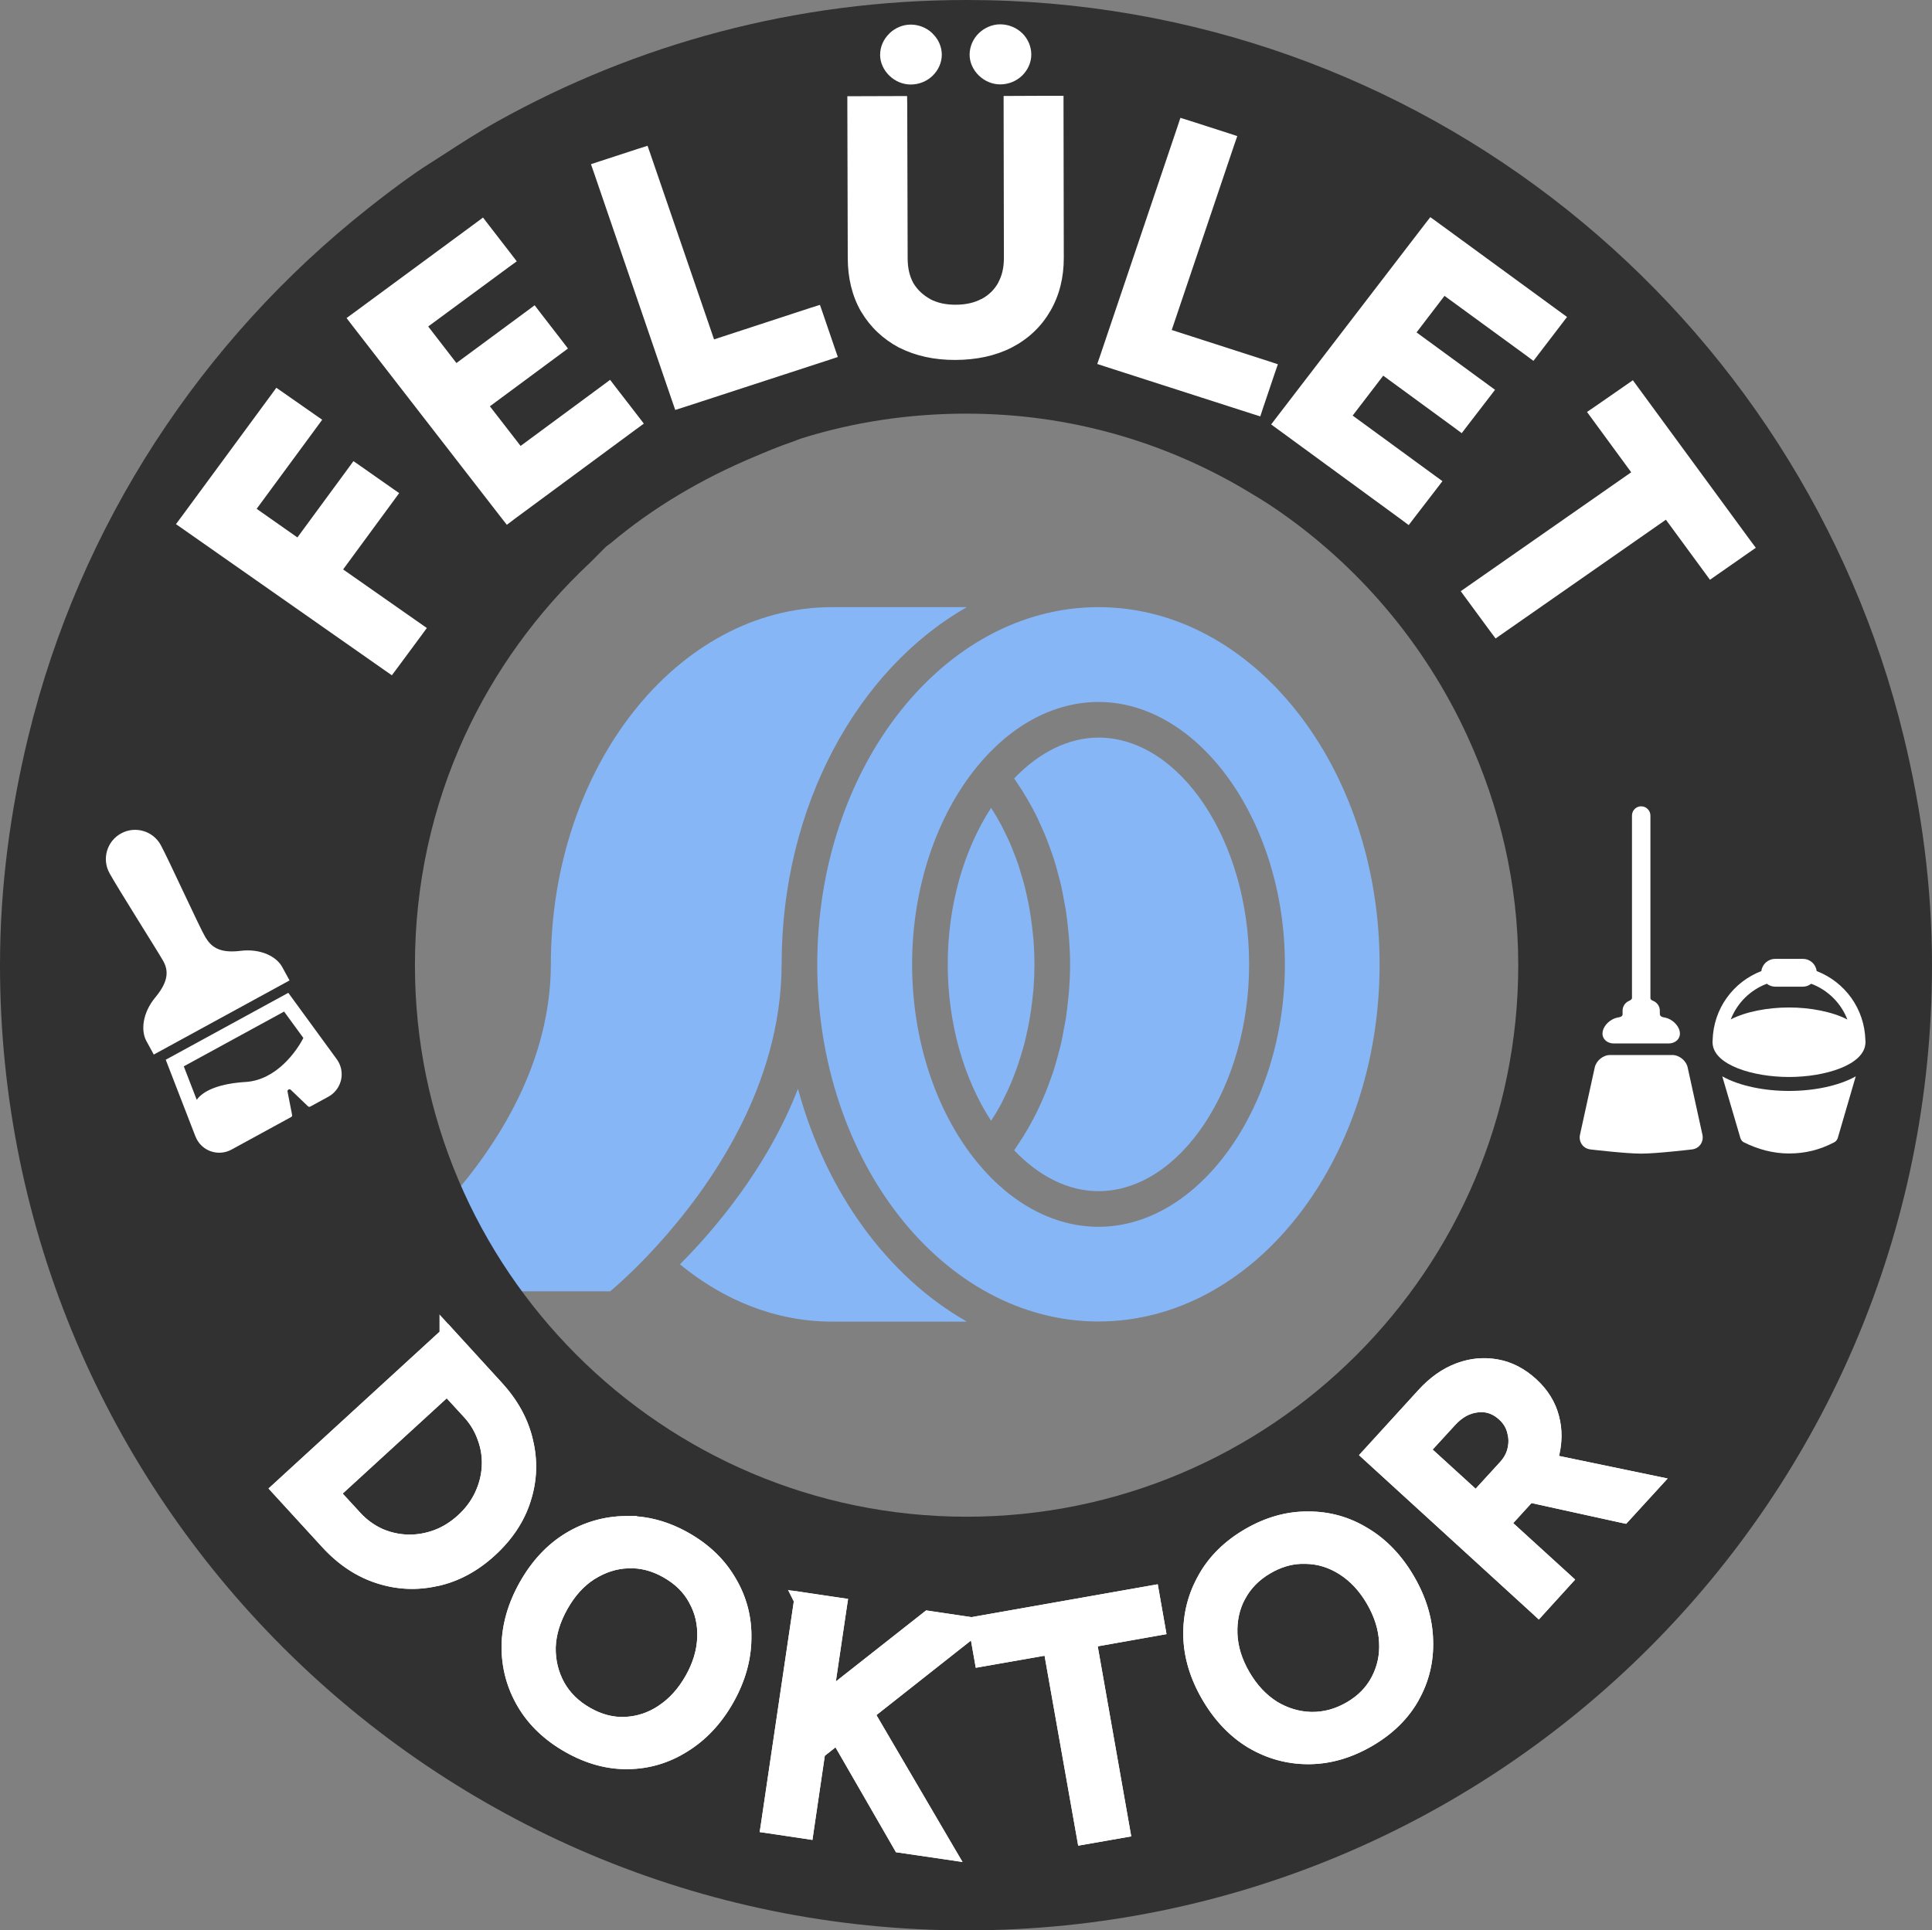
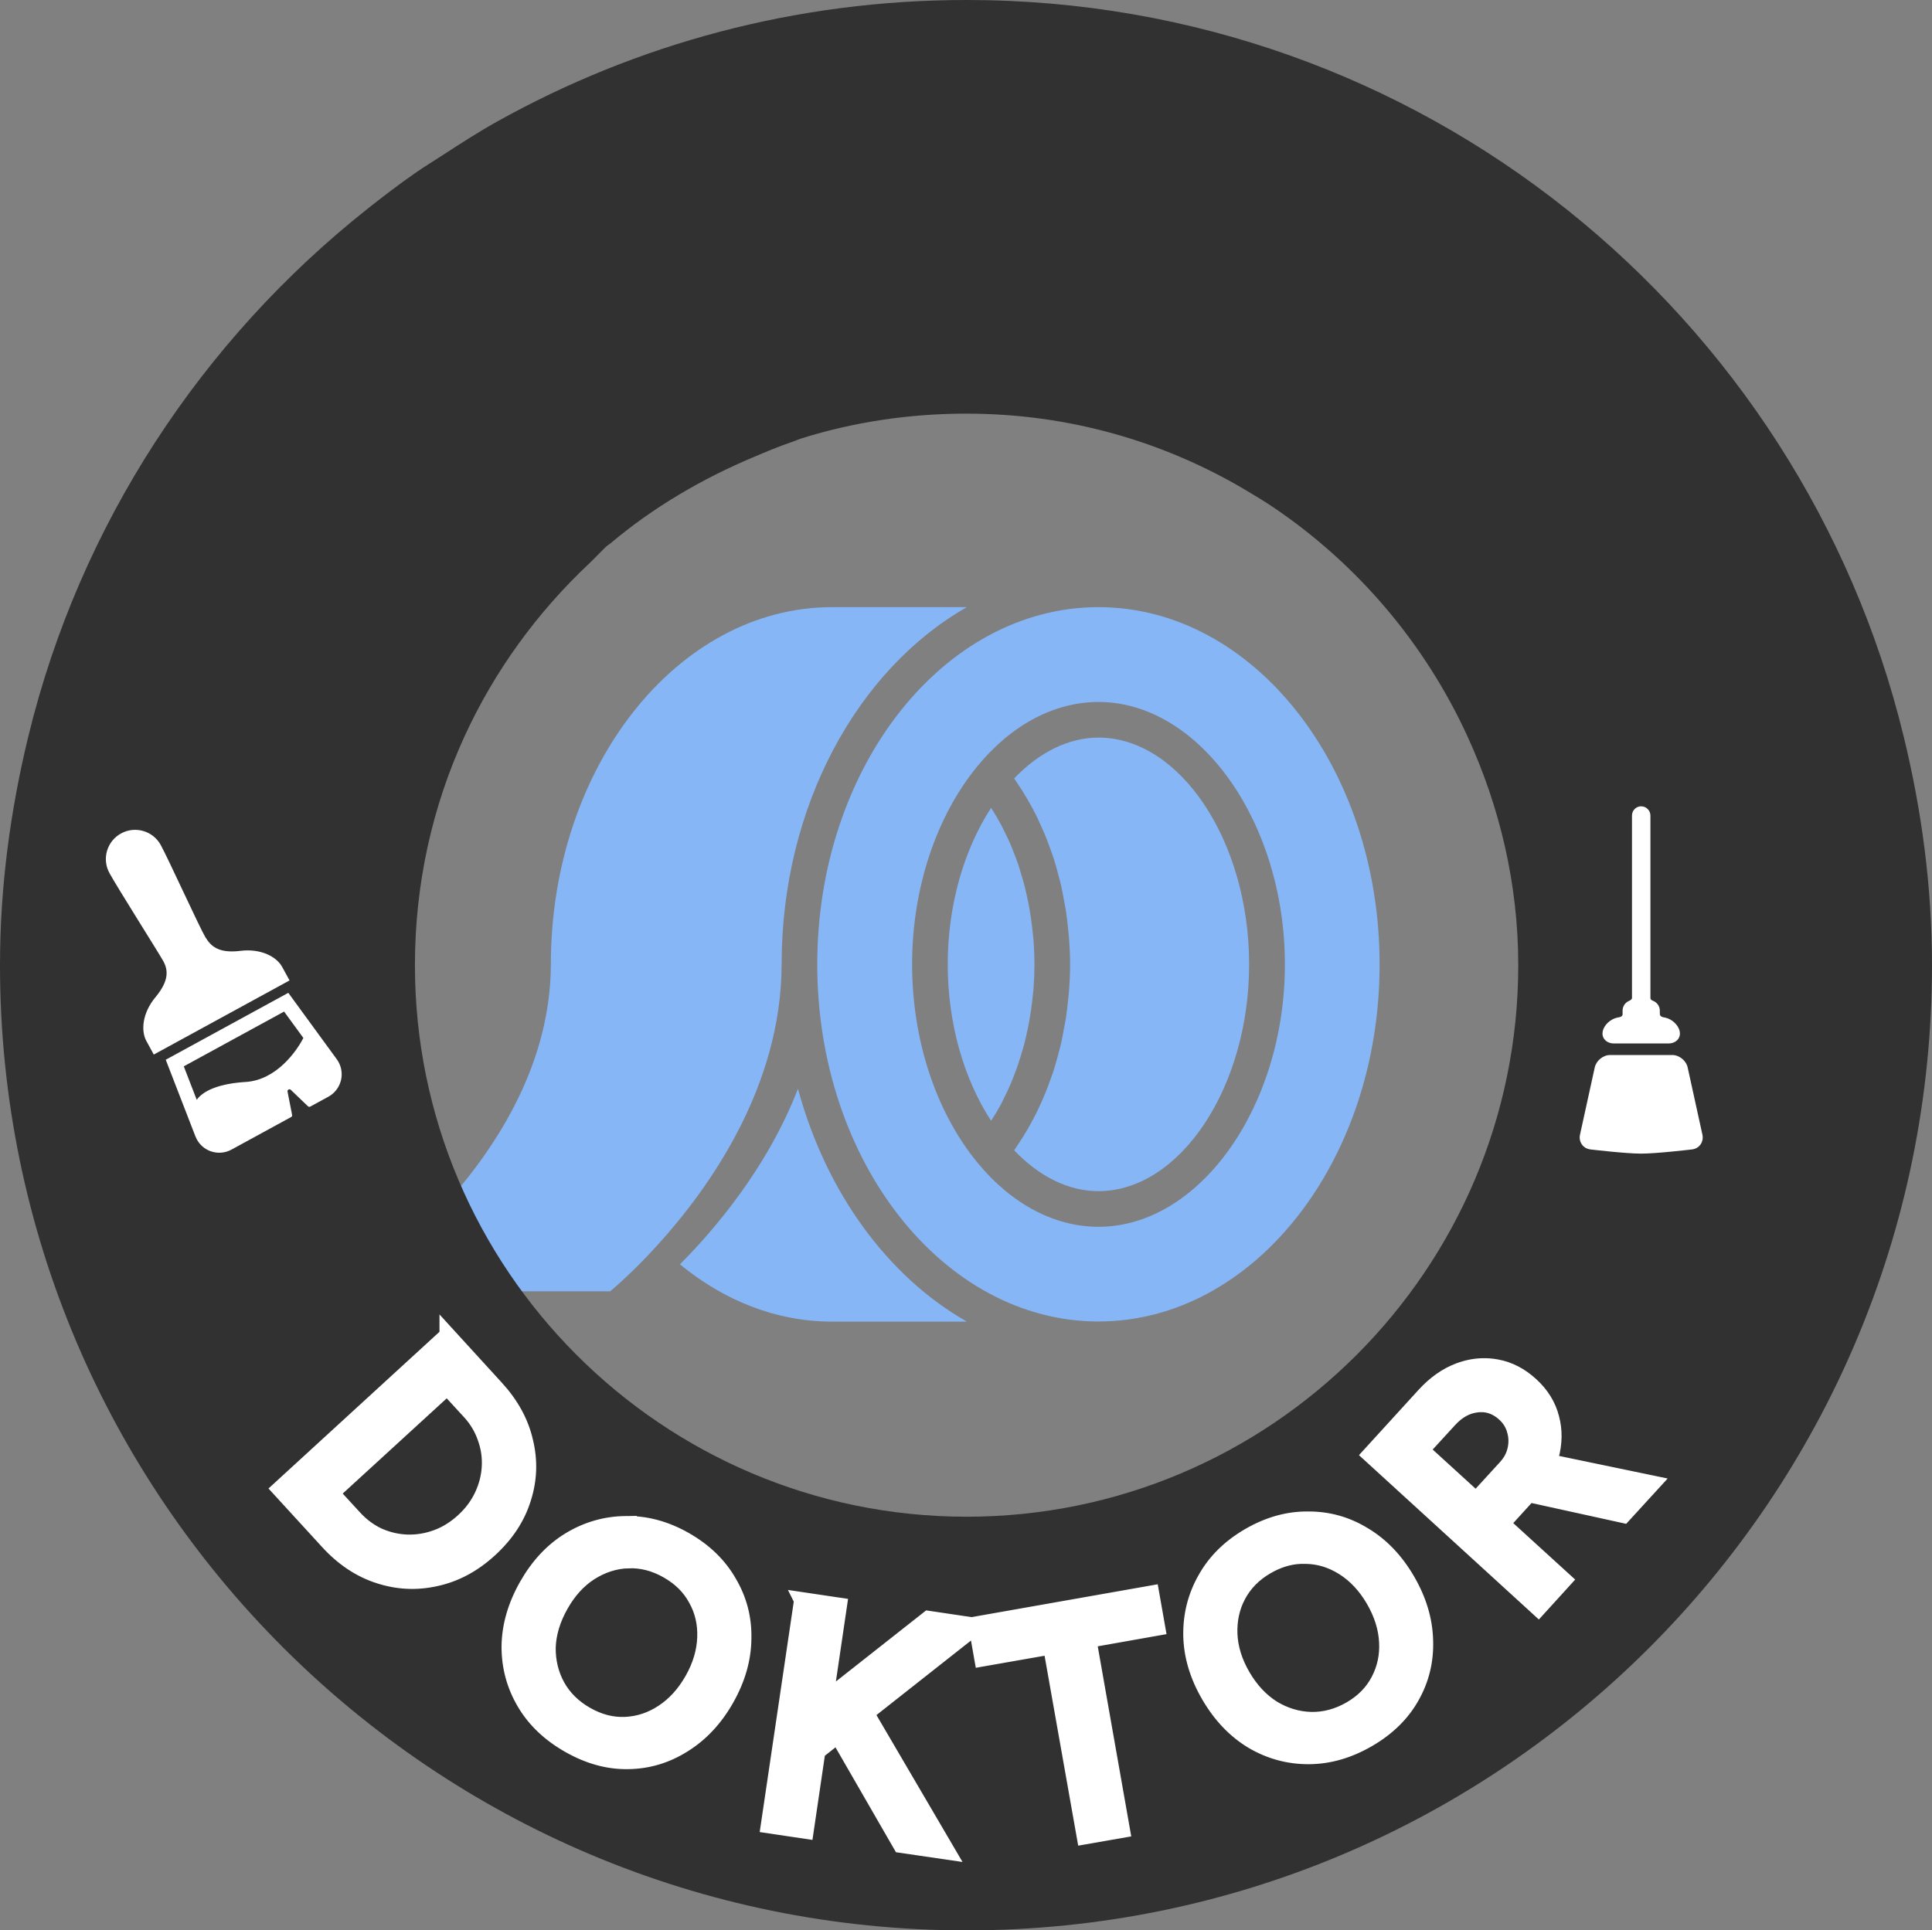
<svg xmlns="http://www.w3.org/2000/svg" version="1.1" width="475.758" height="475.468" id="svg2">
  <rect width="100%" height="100%" fill="#808080" stroke="none" />
  <defs id="defs4" />
  <g transform="translate(-134.166,530.173)" id="layer1">
    <g transform="translate(134.495,-1632.12)" id="g4100">
      <g transform="matrix(0.978,0.207,-0.207,0.978,-2.688,71.977)" id="g4102" style="font-size:80px;font-style:normal;font-variant:normal;font-weight:600;font-stretch:normal;line-height:125%;letter-spacing:0px;word-spacing:0px;fill:#000000;fill-opacity:1;stroke:none;font-family:Figtree;-inkscape-font-specification:Figtree Semi-Bold" />
    </g>
    <g transform="translate(204.592,-660.838)" id="g4213" />
    <g id="g3788">
      <g transform="matrix(0.817,0,0,0.817,239.956,-468.56)" id="g4989" style="fill:#86b6f6;fill-opacity:1">
        <g id="g4969" style="fill:#86b6f6;fill-opacity:1">
          <path d="m 286.312,238.531 c -38.174,0 -69.259,39.443 -69.312,87.938 -5e-5,0.042 0,0.083 0,0.125 -0.088,47.495 -50.125,80.594 -50.125,80.594 l 64.75,0 c 0,0 0.323,-0.275 0.906,-0.781 0.583,-0.506 1.413,-1.237 2.469,-2.219 0.528,-0.491 1.125,-1.052 1.75,-1.656 0.625,-0.604 1.291,-1.256 2,-1.969 1.417,-1.426 2.988,-3.066 4.656,-4.906 12.483,-13.772 30.42,-38.785 30.469,-69.062 7e-5,-0.042 0,-0.084 0,-0.125 0.04,-38.991 18.78,-72.645 45.656,-87.938 l -33.219,0 z m 65.656,0 c -38.21,0 -69.312,39.51 -69.312,88.062 0,48.551 31.103,88.031 69.312,88.031 38.212,0 69.281,-39.48 69.281,-88.031 0,-48.552 -31.069,-88.062 -69.281,-88.062 z m 0,23.375 c 24.898,0 45.938,29.625 45.938,64.688 0,35.066 -21.04,64.688 -45.938,64.688 -10.872,0 -21.496,-5.646 -29.875,-15.875 -10.217,-12.468 -16.062,-30.257 -16.062,-48.812 0,-18.562 5.846,-36.346 16.062,-48.812 8.379,-10.234 19.004,-15.875 29.875,-15.875 z m 0,8.781 c -7.28,0 -14.56,3.549 -20.781,10.062 0.241,0.337 0.451,0.719 0.688,1.062 0.496,0.723 0.971,1.442 1.438,2.188 0.597,0.944 1.161,1.92 1.719,2.906 0.437,0.781 0.869,1.564 1.281,2.375 0.524,1.013 0.997,2.07 1.469,3.125 0.378,0.828 0.75,1.645 1.094,2.5 0.446,1.089 0.851,2.194 1.25,3.312 0.306,0.862 0.626,1.719 0.906,2.594 0.367,1.168 0.683,2.366 1,3.562 0.232,0.87 0.482,1.733 0.688,2.625 0.287,1.261 0.508,2.557 0.75,3.844 0.154,0.854 0.34,1.7 0.469,2.562 0.222,1.441 0.38,2.879 0.531,4.344 0.077,0.728 0.162,1.454 0.219,2.188 0.163,2.204 0.281,4.422 0.281,6.656 0,2.235 -0.109,4.451 -0.281,6.656 -0.059,0.73 -0.142,1.457 -0.219,2.188 -0.147,1.458 -0.308,2.934 -0.531,4.375 -0.129,0.854 -0.316,1.683 -0.469,2.531 -0.242,1.288 -0.459,2.574 -0.75,3.844 -0.206,0.885 -0.455,1.754 -0.688,2.625 -0.317,1.196 -0.631,2.387 -1,3.562 -0.274,0.88 -0.598,1.736 -0.906,2.594 -0.399,1.125 -0.805,2.222 -1.25,3.312 -0.344,0.845 -0.715,1.699 -1.094,2.531 -0.471,1.056 -0.946,2.076 -1.469,3.094 -0.412,0.802 -0.84,1.594 -1.281,2.375 -0.55,0.991 -1.123,1.954 -1.719,2.906 -0.468,0.747 -0.94,1.467 -1.438,2.188 -0.235,0.348 -0.446,0.729 -0.688,1.062 6.221,6.514 13.47,10.062 20.75,10.062 20.135,0 37.156,-25.606 37.156,-55.906 0.007,-30.321 -16.99,-55.906 -37.125,-55.906 z M 325.5,288 c -6.83,10.522 -10.688,24.267 -10.688,38.594 0,14.325 3.857,28.043 10.688,38.562 0.888,-1.365 1.72,-2.752 2.5,-4.219 0.185,-0.344 0.355,-0.71 0.531,-1.062 0.614,-1.206 1.202,-2.458 1.75,-3.719 0.253,-0.593 0.483,-1.185 0.719,-1.781 0.43,-1.072 0.811,-2.147 1.188,-3.25 0.228,-0.682 0.45,-1.373 0.656,-2.062 0.333,-1.078 0.659,-2.152 0.938,-3.25 0.181,-0.722 0.337,-1.464 0.5,-2.188 0.253,-1.129 0.486,-2.254 0.688,-3.406 0.125,-0.709 0.235,-1.435 0.344,-2.156 0.185,-1.261 0.349,-2.529 0.469,-3.812 0.065,-0.626 0.146,-1.248 0.188,-1.875 0.147,-1.914 0.219,-3.839 0.219,-5.781 0,-1.944 -0.072,-3.864 -0.219,-5.781 -0.043,-0.627 -0.122,-1.252 -0.188,-1.875 -0.119,-1.286 -0.284,-2.573 -0.469,-3.844 -0.109,-0.711 -0.215,-1.421 -0.344,-2.125 -0.201,-1.158 -0.439,-2.305 -0.688,-3.438 -0.163,-0.726 -0.319,-1.448 -0.5,-2.156 -0.279,-1.112 -0.613,-2.169 -0.938,-3.25 -0.206,-0.687 -0.394,-1.388 -0.625,-2.062 -0.378,-1.107 -0.789,-2.183 -1.219,-3.25 -0.235,-0.6 -0.462,-1.229 -0.719,-1.812 -0.549,-1.269 -1.132,-2.483 -1.75,-3.688 -0.177,-0.353 -0.351,-0.72 -0.531,-1.062 -0.784,-1.469 -1.616,-2.886 -2.5,-4.25 z m -47.594,69.25 c -7.646,19.753 -20.901,35.07 -29.094,43.281 10.819,8.899 23.683,14.125 37.5,14.125 l 33.219,0 C 300.009,403.549 284.794,382.742 277.906,357.25 z" transform="matrix(1.223,0,0,1.223,-228.847,-184.094)" id="path4973" style="fill:#86b6f6;fill-opacity:1" />
          <g id="g4975" style="fill:#86b6f6;fill-opacity:1" />
        </g>
      </g>
    </g>
    <path d="m 372.19,-530.173 c -41.973,0 -81.304,10.822 -115.529,29.898 -4.717,2.624 -9.13,5.49 -13.643,8.418 -2.228,1.445 -4.501,2.837 -6.676,4.354 -3.985,2.781 -7.809,5.695 -11.611,8.708 -40.867,32.362 -70.901,77.755 -83.599,130.042 -4.384,18.054 -6.967,36.912 -6.967,56.313 0,131.329 106.695,237.735 238.024,237.735 131.329,0 237.734,-106.406 237.734,-237.735 0,-19.433 -2.564,-38.244 -6.967,-56.313 -25.292,-104.147 -118.84,-181.421 -230.768,-181.421 z m 0,101.886 c 25.17,0 48.616,6.878 68.795,18.868 2.33,1.384 4.729,2.836 6.966,4.354 20.587,13.962 37.135,33.457 47.605,56.313 7.873,17.188 12.482,36.206 12.482,56.313 0,74.921 -60.926,135.848 -135.848,135.848 -74.921,0 -135.848,-60.927 -135.848,-135.848 0,-20.107 4.318,-39.125 12.191,-56.313 7.407,-16.17 17.948,-30.637 30.769,-42.67 1.107,-1.039 2.108,-2.158 3.193,-3.194 0.307,-0.269 0.561,-0.604 0.87,-0.873 0.355,-0.325 0.79,-0.558 1.161,-0.873 10.426,-8.797 22.378,-15.818 35.123,-21.189 3.167,-1.336 6.296,-2.678 9.579,-3.774 0.78,-0.279 1.531,-0.623 2.322,-0.873 12.817,-4.021 26.519,-6.096 40.638,-6.096 z" id="path4902" style="fill:#313131;fill-opacity:1" />
    <g transform="translate(12.46,-1018.081)" id="g4904" style="font-size:80px;font-style:normal;font-variant:normal;font-weight:600;font-stretch:normal;line-height:125%;letter-spacing:15px;word-spacing:0px;fill:#ffffff;fill-opacity:1;stroke:none;font-family:Figtree;-inkscape-font-specification:Figtree Semi-Bold">
      <path d="M 1229.906,782.188 1188.625,820.031 1200.5,833 c 3.711,4.051 7.884,6.827 12.5,8.312 4.652,1.525 9.335,1.732 14.062,0.656 4.764,-1.037 9.145,-3.388 13.156,-7.062 4.051,-3.711 6.8,-7.876 8.25,-12.531 1.486,-4.616 1.651,-9.3 0.5,-14.031 -1.076,-4.728 -3.477,-9.105 -7.188,-13.156 l -11.875,-13 z m 254.844,7.625 c -1.927,0.046 -3.856,0.432 -5.781,1.156 -3.081,1.159 -5.91,3.165 -8.5,6 l -13.313,14.594 41.344,37.781 6.25,-6.875 -15.25,-13.906 6.625,-7.281 23.312,5.125 7.062,-7.719 -25.406,-5.281 c 0.157,-0.43 0.279,-0.875 0.406,-1.312 0.908,-3.288 0.974,-6.441 0.156,-9.5 -0.782,-3.098 -2.472,-5.818 -5.031,-8.156 -2.559,-2.338 -5.362,-3.802 -8.406,-4.344 -1.157,-0.217 -2.313,-0.309 -3.469,-0.281 z m -254.938,5.062 5.625,6.125 c 1.765,1.927 3.042,4.093 3.844,6.469 0.841,2.34 1.176,4.74 1.031,7.188 -0.145,2.447 -0.762,4.801 -1.844,7.094 -1.082,2.293 -2.619,4.35 -4.625,6.188 -2.006,1.837 -4.184,3.217 -6.563,4.094 -2.379,0.877 -4.799,1.288 -7.25,1.219 -2.451,-0.07 -4.829,-0.618 -7.125,-1.625 -2.257,-1.043 -4.266,-2.542 -6.031,-4.469 l -5.625,-6.125 28.562,-26.156 z m 254.562,4.219 c 2.171,-0.007 4.121,0.801 5.844,2.375 1.299,1.187 2.15,2.583 2.562,4.188 0.448,1.565 0.474,3.147 0.094,4.75 -0.345,1.563 -1.121,3.005 -2.344,4.344 l -7.344,8.031 -13.531,-12.344 6.875,-7.5 c 2.05,-2.244 4.351,-3.515 6.906,-3.781 0.319,-0.033 0.627,-0.061 0.938,-0.062 z m -42.594,28.469 c -4.902,-0.045 -9.739,1.302 -14.531,4.094 -4.747,2.765 -8.309,6.307 -10.688,10.594 -2.406,4.241 -3.582,8.861 -3.5,13.875 0.101,4.941 1.56,9.865 4.406,14.75 2.846,4.885 6.412,8.617 10.687,11.188 4.321,2.544 8.953,3.778 13.875,3.75 4.922,-0.028 9.77,-1.427 14.563,-4.219 4.747,-2.765 8.297,-6.255 10.656,-10.469 2.406,-4.241 3.518,-8.852 3.344,-13.812 -0.128,-4.987 -1.592,-9.896 -4.438,-14.781 -2.846,-4.885 -6.408,-8.6 -10.656,-11.125 -4.229,-2.598 -8.797,-3.872 -13.719,-3.844 z m -168.062,1.125 c -4.875,0.061 -9.461,1.371 -13.75,3.969 -4.216,2.578 -7.716,6.33 -10.5,11.25 -2.784,4.92 -4.217,9.887 -4.281,14.875 -0.018,5.014 1.245,9.639 3.75,13.875 2.505,4.236 6.172,7.706 11,10.438 4.781,2.705 9.577,4.024 14.406,3.938 4.875,-0.06 9.398,-1.412 13.594,-4.062 4.242,-2.625 7.779,-6.392 10.562,-11.312 2.784,-4.92 4.18,-9.871 4.219,-14.812 0.111,-4.962 -1.088,-9.545 -3.594,-13.781 -2.433,-4.256 -6.048,-7.769 -10.875,-10.5 -4.781,-2.705 -9.63,-3.982 -14.531,-3.875 z M 1440,836.469 c 0.409,-0.015 0.84,-0.016 1.25,0 3.301,0.052 6.404,1.008 9.344,2.875 2.939,1.868 5.42,4.527 7.406,7.938 2.014,3.456 3.107,6.928 3.281,10.406 0.194,3.405 -0.49,6.552 -2,9.469 -1.51,2.917 -3.804,5.299 -6.937,7.125 -3.18,1.852 -6.469,2.727 -9.844,2.656 -3.328,-0.098 -6.479,-1.049 -9.438,-2.844 -2.94,-1.867 -5.424,-4.512 -7.438,-7.969 -2.014,-3.456 -3.071,-6.912 -3.219,-10.344 -0.129,-3.505 0.556,-6.692 2.094,-9.562 1.556,-2.944 3.898,-5.331 7.031,-7.156 2.782,-1.621 5.608,-2.487 8.469,-2.594 z m -165.688,1.094 c 3.327,-0.14 6.562,0.683 9.719,2.469 3.203,1.812 5.578,4.165 7.125,7.062 1.62,2.877 2.349,6.051 2.219,9.531 -0.131,3.48 -1.15,6.94 -3.094,10.375 -1.97,3.481 -4.428,6.189 -7.344,8.094 -2.843,1.884 -5.907,2.896 -9.188,3.062 -3.28,0.166 -6.5,-0.652 -9.656,-2.438 -3.203,-1.812 -5.61,-4.175 -7.25,-7.125 -1.594,-2.924 -2.37,-6.134 -2.313,-9.594 0.131,-3.48 1.187,-6.956 3.156,-10.438 1.97,-3.481 4.392,-6.142 7.281,-8 2.962,-1.878 6.09,-2.88 9.344,-3 z m 128.844,8.25 -43.031,7.594 1.469,8.344 16.937,-2.969 8.281,46.781 9.125,-1.594 -8.25,-46.812 16.938,-3 -1.469,-8.344 z m -85.937,1.625 -8.188,55.406 9.031,1.344 2.875,-19.531 5.062,-4 15.562,27 11.312,1.656 -19.969,-34.094 27.188,-21.438 -11.781,-1.75 -25.5,20.094 3.438,-23.344 -9.031,-1.344 z" transform="translate(-997.977,34.634)" id="path19" style="fill:#ffffff;stroke:#ffffff;stroke-width:4;stroke-miterlimit:4;stroke-opacity:1;stroke-dasharray:none" />
-       <path d="m 232.054,813.978 -1.469,1.375 -41.281,37.844 -1.469,1.344 1.344,1.469 11.875,12.969 c 3.908,4.266 8.371,7.274 13.344,8.875 4.978,1.632 10.064,1.839 15.125,0.688 l 0,0.031 c 5.129,-1.116 9.829,-3.685 14.062,-7.562 4.26,-3.902 7.247,-8.369 8.812,-13.375 0.003,-0.009 -0.003,-0.022 0,-0.031 1.581,-4.931 1.754,-10.014 0.531,-15.062 -0.002,-0.01 0.002,-0.021 0,-0.031 -1.163,-5.084 -3.759,-9.776 -7.656,-14.031 l -11.875,-13 -1.344,-1.5 z m 254.656,8.469 c -2.162,0.051 -4.32,0.485 -6.438,1.281 -3.416,1.284 -6.488,3.508 -9.25,6.531 l -13.312,14.594 -1.344,1.469 1.469,1.344 41.344,37.781 1.469,1.375 1.344,-1.5 6.25,-6.875 1.344,-1.469 -1.469,-1.344 -13.781,-12.562 4.5,-4.938 22.188,4.875 1.125,0.219 0.781,-0.844 7.063,-7.719 2.375,-2.594 -3.438,-0.719 -23.344,-4.844 c 0.798,-3.314 0.872,-6.615 0.031,-9.781 -0.002,-0.009 0.002,-0.022 0,-0.031 -0.884,-3.48 -2.827,-6.537 -5.625,-9.094 -2.781,-2.541 -5.939,-4.226 -9.375,-4.844 -0.01,-0.002 -0.021,0.002 -0.031,0 -1.283,-0.238 -2.591,-0.343 -3.875,-0.312 z m -255,9.875 4.281,4.656 c 1.585,1.731 2.692,3.635 3.406,5.75 l 0.031,0.031 0,0.031 c 0.751,2.089 1.036,4.186 0.906,6.375 -0.13,2.189 -0.675,4.294 -1.656,6.375 -0.967,2.049 -2.324,3.884 -4.156,5.562 -1.842,1.687 -3.794,2.909 -5.906,3.688 -2.156,0.795 -4.31,1.156 -6.5,1.094 -2.176,-0.062 -4.28,-0.538 -6.344,-1.438 -0.013,-0.006 -0.018,-0.025 -0.031,-0.031 -1.989,-0.925 -3.782,-2.229 -5.375,-3.969 l -4.281,-4.656 25.625,-23.469 z m 254.688,3.406 c 1.671,-0.005 3.08,0.547 4.5,1.844 1.044,0.954 1.652,1.986 1.969,3.219 l 0,0.031 0,0.031 c 0.356,1.242 0.401,2.424 0.094,3.719 l 0,0.031 c -0.264,1.199 -0.85,2.316 -1.875,3.438 l -6,6.562 -10.594,-9.656 5.531,-6.031 c 1.802,-1.972 3.63,-2.914 5.656,-3.125 0.303,-0.032 0.525,-0.062 0.719,-0.062 z m -42.594,24.469 c -5.27,-0.042 -10.485,1.435 -15.531,4.375 -5.004,2.915 -8.874,6.704 -11.438,11.312 -0.004,0.008 0.004,0.024 0,0.031 -2.566,4.533 -3.837,9.538 -3.75,14.875 0.108,5.307 1.697,10.586 4.688,15.719 2.989,5.13 6.788,9.148 11.375,11.906 l 0.031,0 c 4.616,2.717 9.612,4.061 14.875,4.031 5.293,-0.03 10.514,-1.559 15.563,-4.5 4.996,-2.91 8.859,-6.648 11.406,-11.188 0.004,-0.008 -0.004,-0.024 0,-0.031 2.572,-4.545 3.779,-9.552 3.594,-14.844 -0.137,-5.344 -1.73,-10.588 -4.719,-15.719 -2.989,-5.131 -6.777,-9.13 -11.344,-11.844 -4.519,-2.775 -9.457,-4.149 -14.719,-4.125 -0.011,5e-5 -0.021,-6e-5 -0.031,0 z m -168.094,1.125 c -5.218,0.065 -10.176,1.479 -14.75,4.25 -4.533,2.772 -8.296,6.802 -11.219,11.969 -2.923,5.166 -4.462,10.49 -4.531,15.844 l 0,0.031 c -0.019,5.355 1.351,10.374 4.031,14.906 2.697,4.56 6.637,8.281 11.719,11.156 5.037,2.85 10.221,4.281 15.438,4.188 5.229,-0.065 10.14,-1.542 14.625,-4.375 4.548,-2.813 8.324,-6.829 11.25,-12 2.92,-5.161 4.422,-10.484 4.469,-15.781 0,-0.01 -10e-5,-0.021 0,-0.031 0.113,-5.285 -1.179,-10.26 -3.844,-14.781 -0.007,-0.013 -0.024,-0.019 -0.031,-0.031 -2.621,-4.569 -6.513,-8.344 -11.594,-11.219 -5.051,-2.858 -10.285,-4.24 -15.562,-4.125 z m 166.375,11.781 c 0.357,-0.013 0.769,-0.013 1.125,0 l 0.031,0 c 2.935,0.046 5.65,0.871 8.312,2.562 2.644,1.68 4.9,4.075 6.75,7.25 1.879,3.225 2.843,6.373 3,9.5 l 0,0.031 c 0.175,3.069 -0.428,5.824 -1.781,8.438 -1.335,2.578 -3.31,4.654 -6.156,6.312 -2.888,1.682 -5.791,2.432 -8.781,2.375 -0.011,-3.1e-4 -0.021,3.3e-4 -0.031,0 -2.959,-0.092 -5.739,-0.921 -8.406,-2.531 -0.012,-0.008 -0.019,-0.024 -0.031,-0.031 -2.633,-1.681 -4.882,-4.043 -6.75,-7.25 -1.869,-3.208 -2.8,-6.336 -2.938,-9.406 -4e-4,-0.011 4e-4,-0.02 0,-0.031 -0.112,-3.187 0.485,-5.994 1.844,-8.531 l 0.031,0 c 1.378,-2.606 3.397,-4.713 6.25,-6.375 2.541,-1.48 5.024,-2.219 7.531,-2.312 z m -165.688,1.094 0.031,0 c 2.944,-0.124 5.749,0.592 8.625,2.219 2.926,1.655 5.017,3.706 6.375,6.25 l 0,0.031 c 1.437,2.553 2.087,5.344 1.969,8.5 -0.118,3.14 -1.036,6.242 -2.844,9.438 -1.837,3.248 -4.067,5.695 -6.687,7.406 l 0,0.031 c -2.567,1.701 -5.254,2.57 -8.188,2.719 -2.883,0.146 -5.686,-0.56 -8.562,-2.188 -2.928,-1.657 -5.044,-3.724 -6.5,-6.344 -1.425,-2.614 -2.11,-5.435 -2.063,-8.562 2e-4,-0.011 -1e-4,-0.021 0,-0.031 0.122,-3.116 1.073,-6.228 2.906,-9.469 1.834,-3.242 4.016,-5.65 6.594,-7.312 0.008,-0.005 0.023,0.005 0.031,0 2.688,-1.699 5.43,-2.581 8.312,-2.688 z m 130.406,3.938 -1.969,0.344 -43.031,7.594 -0.875,0.156 -10.312,-1.531 -0.844,-0.125 -0.688,0.531 -21.562,16.969 2.719,-18.375 0.312,-1.969 -2,-0.281 -9.031,-1.344 -1.969,-0.312 -0.281,2 -8.188,55.406 -0.312,1.969 2,0.281 9.031,1.344 1.969,0.312 0.281,-2 2.75,-18.719 2.656,-2.094 14.406,25 0.469,0.844 0.969,0.125 11.313,1.656 4.125,0.625 -2.125,-3.594 -19.094,-32.594 23.281,-18.375 0.844,4.75 0.344,1.969 1.969,-0.344 14.969,-2.625 7.938,44.812 0.344,1.969 1.969,-0.344 9.125,-1.594 1.969,-0.344 -0.344,-1.969 -7.906,-44.844 14.969,-2.656 1.969,-0.344 -0.344,-1.969 -1.469,-8.344 z" id="path3798" style="font-size:medium;font-style:normal;font-variant:normal;font-weight:normal;font-stretch:normal;text-indent:0;text-align:start;text-decoration:none;line-height:125%;letter-spacing:15;word-spacing:0;text-transform:none;direction:ltr;block-progression:tb;writing-mode:lr-tb;text-anchor:start;baseline-shift:baseline;color:#000000;fill:#ffffff;fill-opacity:1;fill-rule:nonzero;stroke:none;stroke-width:0;marker:none;visibility:visible;display:inline;overflow:visible;enable-background:accumulate;font-family:Figtree;-inkscape-font-specification:Figtree Semi-Bold" />
    </g>
    <g transform="matrix(1.085,0,0,1.059,-1113.991,-293.253)" id="g4918" style="font-size:80px;font-style:normal;font-variant:normal;font-weight:600;font-stretch:normal;line-height:125%;letter-spacing:0px;word-spacing:0px;fill:#ffffff;fill-opacity:1;stroke:none;font-family:Figtree;-inkscape-font-specification:Figtree Semi-Bold">
-       <path d="m 1377.375,-218.062 c -1.84,0.004 -3.599,0.813 -4.875,2.094 -1.305,1.31 -2.062,3.122 -2.062,4.969 0,1.811 0.798,3.553 2.094,4.844 1.304,1.299 3.054,2.067 4.875,2.062 1.839,-0.003 3.656,-0.744 4.969,-2.062 1.3,-1.305 2.062,-3.06 2.062,-4.875 0,-1.843 -0.745,-3.657 -2.062,-4.969 -1.325,-1.32 -3.149,-2.065 -5,-2.062 z M 1357.062,-218 c -1.782,0.004 -3.525,0.764 -4.812,2.031 -0.017,0.016 -0.046,0.015 -0.062,0.031 l 0.031,0.031 c -1.319,1.278 -2.094,3.081 -2.094,4.938 0,1.811 0.798,3.553 2.094,4.844 1.304,1.299 3.053,2.067 4.875,2.062 1.839,-0.003 3.656,-0.744 4.969,-2.062 1.3,-1.305 2.062,-3.06 2.062,-4.875 0,-1.885 -0.81,-3.673 -2.125,-4.938 l 0.031,-0.031 c -0.017,-0.017 -0.046,-0.015 -0.062,-0.031 -1.321,-1.288 -3.111,-2.003 -4.906,-2 z m 30.375,16.562 -7.125,0.031 -2.156,0 0,2.156 0.063,35.5 c 0.01,2.301 -0.442,4.183 -1.313,5.812 0,0.007 0,0.024 0,0.031 -0.874,1.572 -2.092,2.812 -3.781,3.75 l 0,-0.031 c -1.614,0.877 -3.512,1.339 -5.844,1.344 -2.26,0.004 -4.138,-0.422 -5.75,-1.281 -0.013,-0.007 -0.018,-0.024 -0.031,-0.031 -1.625,-0.926 -2.886,-2.128 -3.812,-3.688 -0.01,-0.011 -0.025,-0.02 -0.031,-0.031 0,-0.007 0,-0.024 0,-0.031 -0.857,-1.604 -1.281,-3.483 -1.281,-5.781 l 0,-0.031 -0.094,-35.531 -0.031,-2.125 -2.125,0 -9.281,0.031 -2.156,0 0,2.156 0.094,35.5 c 0.011,4.611 0.977,8.794 3,12.406 l 0.031,0.031 c 2.063,3.58 4.966,6.395 8.594,8.375 l 0.031,0 c 3.705,1.932 7.974,2.884 12.688,2.875 4.859,-0.01 9.194,-0.953 12.906,-2.906 3.726,-1.989 6.683,-4.843 8.688,-8.438 l 0.031,0 c 0,-0.007 0,-0.024 0,-0.031 2.051,-3.602 3.073,-7.786 3.062,-12.406 l -0.062,-35.531 0,-2.125 z m 30.844,5.125 -0.656,2.031 -17.531,53.188 -0.688,2.031 2.063,0.688 32.906,10.844 2.031,0.656 0.656,-2.031 2.656,-8.062 0.687,-2.031 -2.031,-0.688 -22.062,-7.281 14.188,-43.062 0.688,-2.031 -2.031,-0.688 -8.812,-2.906 z m -120.937,6.5 -2.031,0.656 -8.781,2.938 -2.031,0.688 0.688,2.031 17.75,53.094 0.688,2.031 2.031,-0.656 L 1338.5,-140 l 2.031,-0.688 -0.687,-2.031 -2.688,-8.062 -0.687,-2.031 -2.031,0.656 -22,7.375 -14.406,-43 z m 177.656,16.594 -1.281,1.688 -33.563,44.812 -1.281,1.719 1.719,1.281 27.781,20.812 1.719,1.312 1.281,-1.719 5.094,-6.781 1.281,-1.719 -1.719,-1.281 -18.656,-13.969 6.938,-9.281 16.094,12.062 1.719,1.312 1.281,-1.719 5,-6.656 1.281,-1.719 -1.719,-1.281 -16.094,-12.062 6.344,-8.5 18.469,13.812 1.719,1.312 1.281,-1.719 5.062,-6.781 1.281,-1.719 -1.719,-1.281 -27.594,-20.656 z m -215,0.094 -1.719,1.312 -27.531,20.781 -1.719,1.281 1.281,1.719 33.781,44.656 1.312,1.719 1.688,-1.312 27.687,-20.938 1.719,-1.281 -1.281,-1.719 -5.094,-6.75 -1.281,-1.719 -1.719,1.312 -18.594,14.062 -6.969,-9.219 16.031,-12.156 1.687,-1.281 -1.281,-1.719 -5,-6.625 -1.281,-1.719 -1.719,1.312 -16.031,12.125 -6.406,-8.5 18.375,-13.875 1.719,-1.281 -1.281,-1.719 -5.094,-6.75 -1.281,-1.719 z m 260.969,37.844 -1.75,1.25 -6.906,4.906 -1.75,1.219 1.25,1.75 8.781,12.281 -36.938,26.406 -1.75,1.25 1.25,1.75 5.406,7.531 1.25,1.719 1.75,-1.25 36.906,-26.375 8.75,12.219 1.25,1.75 1.75,-1.25 6.906,-4.938 1.75,-1.25 -1.25,-1.719 -25.406,-35.5 z m -307.875,1.75 -1.25,1.75 -20.281,28.25 -1.25,1.719 1.75,1.25 45.5,32.656 1.75,1.25 1.25,-1.719 5.438,-7.531 1.25,-1.75 -1.75,-1.25 -17.25,-12.375 11.469,-16 1.25,-1.75 -1.75,-1.25 -6.875,-4.938 -1.75,-1.25 -1.25,1.75 -11.469,16 -9.25,-6.656 13.625,-18.969 1.25,-1.75 -1.75,-1.25 -6.906,-4.938 z" id="path25" style="font-size:80px;font-style:normal;font-variant:normal;font-weight:normal;font-stretch:normal;text-indent:0;text-align:start;text-decoration:none;line-height:125%;letter-spacing:0;word-spacing:0;text-transform:none;direction:ltr;block-progression:tb;writing-mode:lr-tb;text-anchor:start;baseline-shift:baseline;color:#000000;fill:#ffffff;fill-opacity:1;fill-rule:nonzero;stroke:none;stroke-width:0;marker:none;visibility:visible;display:inline;overflow:visible;enable-background:accumulate;font-family:Figtree;-inkscape-font-specification:Figtree Semi-Bold" />
-     </g>
+       </g>
    <g transform="matrix(0.13,0,0,0.13,503.63,-315.364)" id="g5076" style="fill:#ffffff">
      <g id="g5064" style="fill:#ffffff">
        <path d="m 485.312,287.469 c -1.254,0 -2.25,1.027 -2.25,2.281 l 0,44.844 c 0,0.406 -0.544,0.644 -0.781,0.75 -0.908,0.405 -1.531,1.319 -1.531,2.375 l 0,0.906 c 0,0.487 -0.543,0.647 -0.75,0.688 -0.352,0.069 -0.558,0.117 -0.594,0.125 -1.653,0.353 -3.202,1.811 -3.531,3.312 -0.165,0.752 -0.024,1.458 0.438,2.031 0.512,0.636 1.349,1 2.281,1 l 13.469,0 c 0.932,0 1.769,-0.364 2.281,-1 0.461,-0.573 0.602,-1.279 0.438,-2.031 -0.329,-1.501 -1.879,-2.96 -3.531,-3.312 -0.031,-0.007 -0.2,-0.04 -0.469,-0.094 -0.23,-0.046 -0.875,-0.195 -0.875,-0.844 l 0,-0.781 c 0,-1.081 -0.682,-2.017 -1.625,-2.406 -0.219,-0.09 -0.688,-0.248 -0.688,-0.719 l 0,-44.844 c 0,-1.254 -1.027,-2.281 -2.281,-2.281 z m -7.625,61.156 c -1.719,0 -3.413,1.383 -3.781,3.062 l -3.625,16.531 c -0.188,0.856 -0.022,1.717 0.469,2.406 0.49,0.689 1.224,1.116 2.094,1.219 0.354,0.042 8.719,1.031 12.469,1.031 3.76,0 12.145,-0.989 12.5,-1.031 0.87,-0.103 1.603,-0.53 2.094,-1.219 0.491,-0.689 0.656,-1.55 0.469,-2.406 L 496.75,351.688 c -0.368,-1.679 -2.062,-3.062 -3.781,-3.062 l -15.281,0 z" transform="matrix(7.705,0,0,7.705,-3472.647,-2339.623)" id="path5066" style="fill:#ffffff" />
      </g>
    </g>
    <g transform="matrix(1.712,0,0,1.712,547.364,-297.393)" id="g5102" style="fill:#ffffff">
      <g id="g5082" style="fill:#ffffff">
-         <path d="m 518.438,325.062 c -1.744,0 -3.202,1.308 -3.406,3 -6.898,2.662 -11.797,9.216 -12,17.031 -0.004,0.167 -0.031,0.332 -0.031,0.5 0,0.128 0.011,0.258 0.031,0.375 0.417,5.254 9.938,8.188 18.812,8.188 8.874,0 18.396,-2.933 18.812,-8.188 0.021,-0.117 0.031,-0.247 0.031,-0.375 0,-0.171 -0.013,-0.333 -0.031,-0.5 -0.203,-7.815 -5.102,-14.369 -12,-17.031 -0.205,-1.692 -1.631,-3 -3.375,-3 l -6.844,0 z m -2.062,6.125 c 0.574,0.434 1.292,0.719 2.062,0.719 l 6.844,0 c 0.771,0 1.457,-0.285 2.031,-0.719 4.087,1.534 7.333,4.746 8.906,8.812 -3.686,-1.923 -9.136,-2.969 -14.375,-2.969 -5.224,0 -10.658,1.026 -14.344,2.938 1.578,-4.052 4.799,-7.251 8.875,-8.781 z M 505.406,354 509.875,369.219 c 0.171,0.514 0.501,0.86 0.844,1.031 3.424,1.712 7.187,2.75 11.125,2.75 3.938,0 7.529,-0.867 11.125,-2.75 0.342,-0.171 0.704,-0.518 0.875,-1.031 L 538.281,354 c -4.28,2.397 -10.445,3.594 -16.438,3.594 -5.993,0 -12.157,-1.197 -16.438,-3.594 z" transform="matrix(0.584,0,0,0.584,-288.782,-187.848)" id="path5084" style="fill:#ffffff" />
-       </g>
+         </g>
      <g id="g5086" style="fill:#ffffff" />
      <g id="g5090" style="fill:#ffffff" />
    </g>
    <g transform="matrix(1.731,0.22,-0.22,1.731,-246.809,-736.821)" id="g3802">
      <path d="m 298.465,235.293 c 0.01,-0.064 0.019,-0.128 0.024,-0.193 0.083,-0.876 -0.159,-1.744 -0.668,-2.448 -0.092,-0.127 -0.191,-0.249 -0.3,-0.364 l -7.968,-8.436 -15.967,11.551 5.521,10.209 c 0.075,0.138 0.159,0.271 0.251,0.397 0.51,0.705 1.258,1.206 2.117,1.402 1.011,0.232 2.072,0.014 2.914,-0.595 l 7.767,-5.619 c 0.098,-0.07 0.14,-0.195 0.103,-0.31 l -1.056,-3.189 c -0.038,-0.113 0.003,-0.238 0.1,-0.308 0.097,-0.071 0.229,-0.07 0.324,4e-4 l 2.699,1.999 c 0.097,0.072 0.229,0.072 0.327,0.002 l 2.361,-1.708 c 0.788,-0.571 1.309,-1.433 1.45,-2.39 z m -5.998,-5.387 c -0.705,1.948 -3.02,6.375 -7.305,7.189 -3.339,0.635 -5.666,1.798 -6.526,3.363 l -2.406,-4.452 13.069,-9.454 z m -2.96,-7.811 -1.28,-1.768 c -0.938,-1.297 -3.263,-2.227 -6.117,-1.501 -3.029,0.77 -4.219,-0.123 -5.154,-1.285 -0.892,-1.11 -6.55,-10.265 -7.886,-12.111 -1.336,-1.846 -3.917,-2.26 -5.763,-0.925 -1.846,1.336 -2.26,3.915 -0.924,5.761 1.336,1.846 8.063,9.987 9.036,11.278 0.901,1.192 1.287,2.662 -0.393,5.299 -1.581,2.483 -1.424,4.985 -0.485,6.28 l 1.279,1.768 z" id="path3804" style="fill:#ffffff" />
    </g>
  </g>
  <style type="text/css" id="style3041" />
  <style type="text/css" id="style3800" />
</svg>